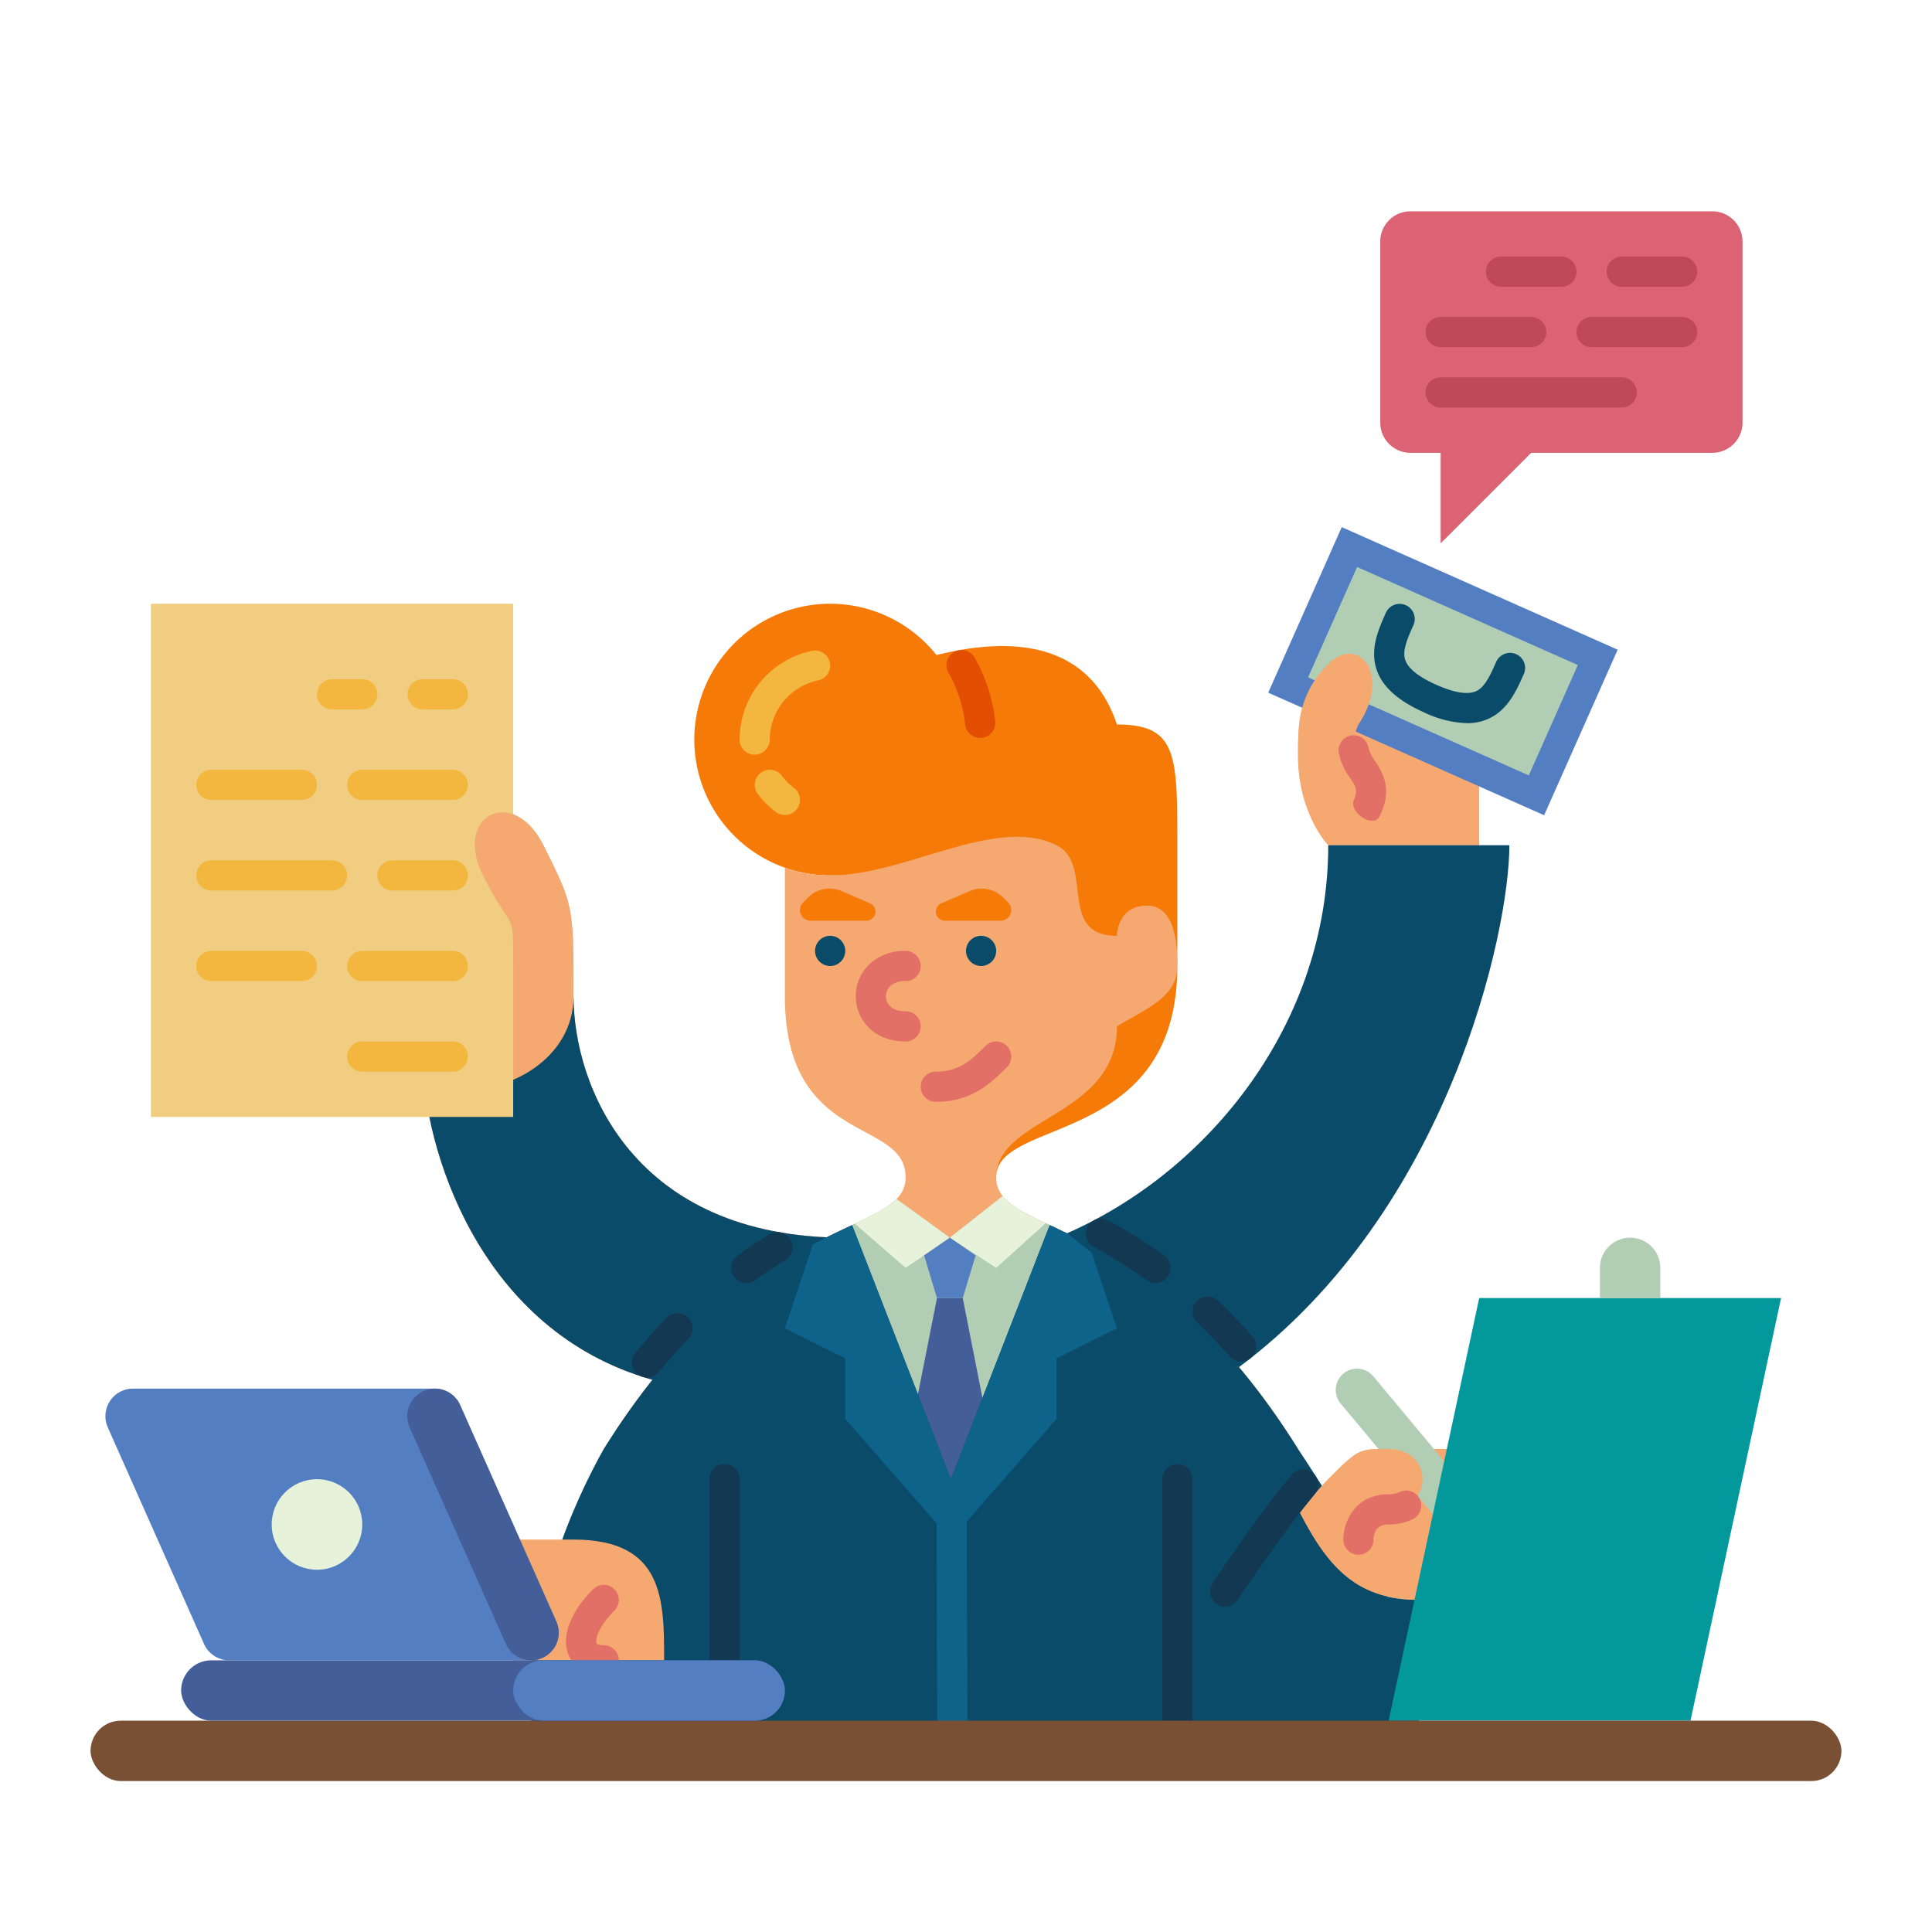
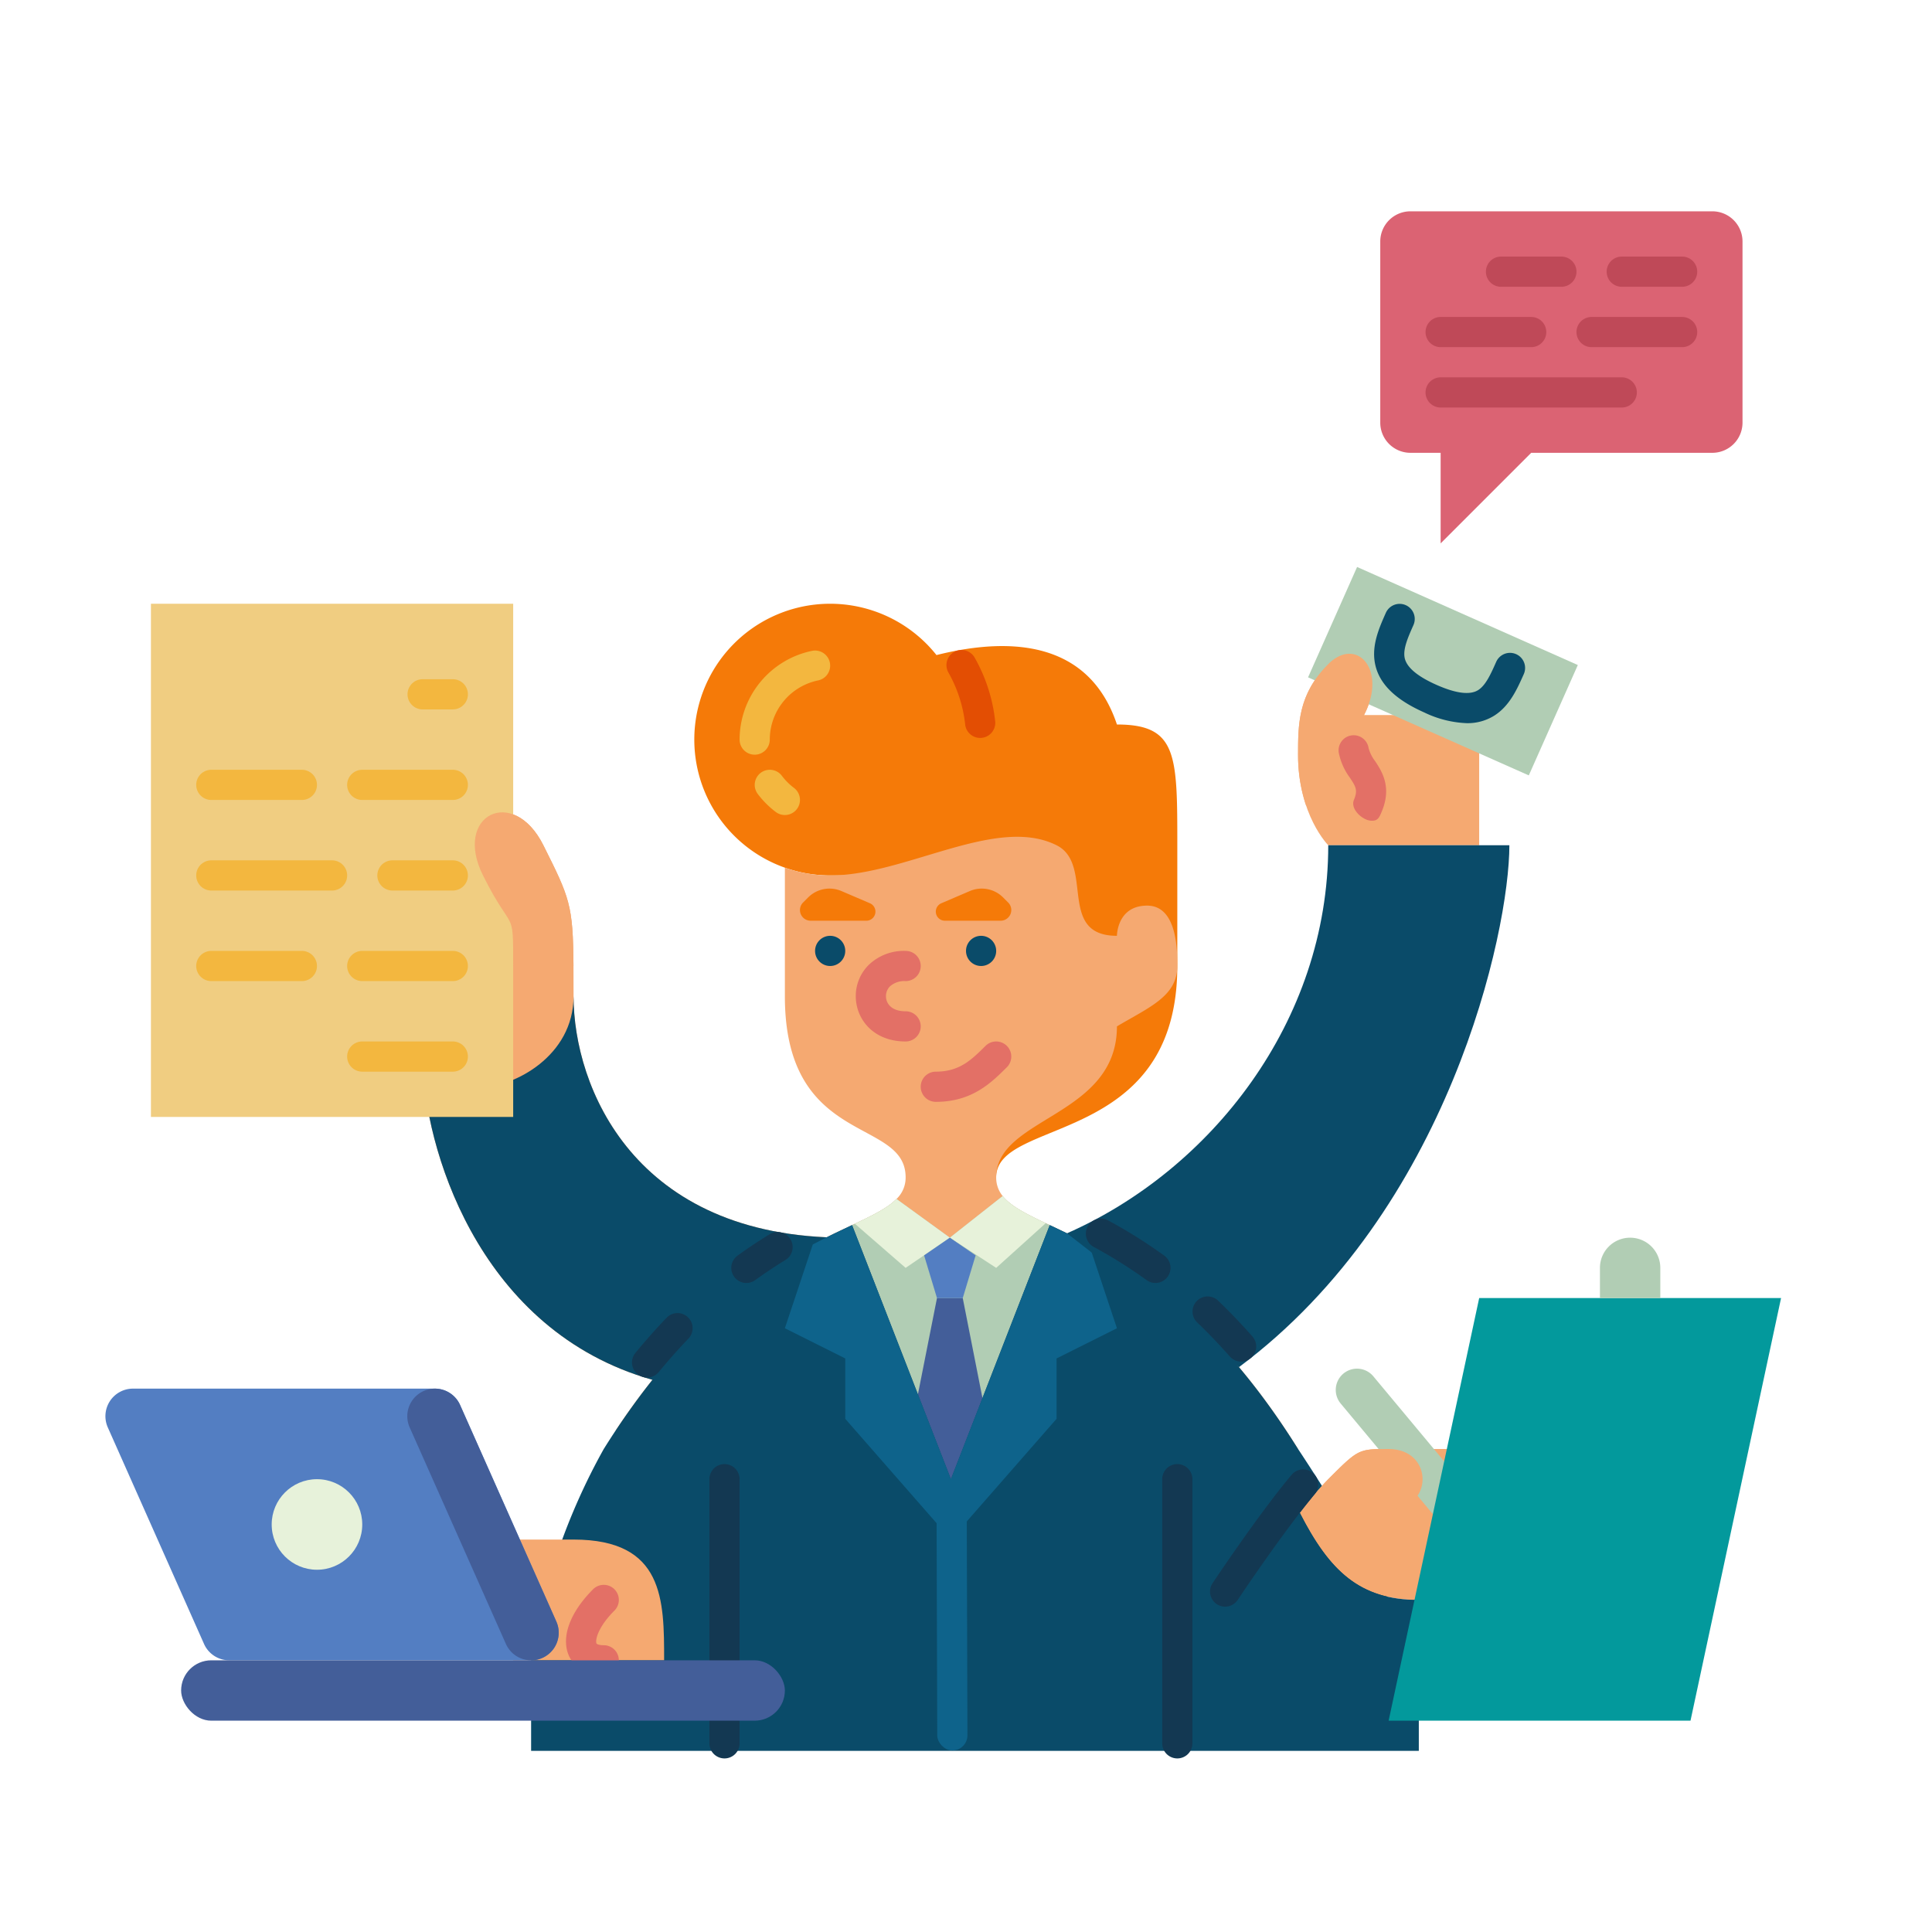
<svg xmlns="http://www.w3.org/2000/svg" height="512" viewBox="0 0 512 512" width="512">
  <g id="Flat">
    <path d="m312 224v32c0 48-48 40-48 56v-80h-44a36 36 0 1 1 28.18-58.4c21.08-5.29 40.73-2.86 47.82 18.4 16 0 16 8 16 32z" fill="#f57a08" />
    <path d="m163.16 379.09c33.12-49.94 65.51-52.19 74.42-61.35a7.778 7.778 0 0 0 2.42-5.74c0-16-32-8-32-48v-34.05a35.874 35.874 0 0 0 12 2.05c20 0 44-16 60-8 10.12 5.06 0 24 16 24 0 0 0-8 8-8s8 12 8 16c0 8-7.35 10.86-16 16 0 24-32 24-32 40a7.666 7.666 0 0 0 1.72 4.96c8.05 10.16 43.17 10.86 78.28 67.04z" fill="#f5a971" />
    <path d="m225.806 324.662q.376-.178.744-.352c4.95-2.35 8.75-4.23 11.03-6.57l14.14 10.26 14-11.04c2.11 2.66 6.07 4.67 11.41 7.2q.523.248 1.063.503v68.504l-51.643-.229z" fill="#b1cdb4" />
    <path d="m255.138 344 7.151 36.275-10.289 18.6-10.874-18.6 7.184-36.275z" fill="#435e99" />
    <path d="m237.58 317.74 14.14 10.26-11.72 8-13.45-11.69c4.95-2.35 8.75-4.23 11.03-6.57z" fill="#e7f2da" />
    <path d="m277.13 324.16-13.13 11.84-12.28-8 14-11.04c2.11 2.66 6.07 4.67 11.41 7.2z" fill="#e7f2da" />
    <path d="m244.897 332.69 3.413 11.31h6.828l3.414-11.31-6.832-4.69z" fill="#537ec2" />
    <path d="m240 276c-8.673 0-13.211-6.037-13.211-12a11.594 11.594 0 0 1 3.507-8.361 13.41 13.41 0 0 1 9.704-3.639 4 4 0 0 1 0 8 5.76 5.76 0 0 0 -4.113 1.361 3.656 3.656 0 0 0 -1.098 2.639c0 1.845 1.365 4 5.211 4a4 4 0 0 1 0 8z" fill="#e37066" />
    <circle cx="220" cy="252" fill="#0a4b69" r="4" />
    <circle cx="260" cy="252" fill="#0a4b69" r="4" />
    <path d="m214.828 244h14.761a2.411 2.411 0 0 0 2.411-2.411 2.411 2.411 0 0 0 -1.461-2.216l-7.561-3.24a8 8 0 0 0 -8.808 1.696l-1.342 1.342a2.828 2.828 0 0 0 -.828 2 2.828 2.828 0 0 0 2.828 2.828z" fill="#f57a08" />
    <path d="m265.172 244h-14.761a2.411 2.411 0 0 1 -2.411-2.411 2.411 2.411 0 0 1 1.461-2.216l7.561-3.24a8 8 0 0 1 8.808 1.696l1.342 1.342a2.828 2.828 0 0 1 .828 2 2.828 2.828 0 0 1 -2.828 2.828z" fill="#f57a08" />
    <path d="m248 292a4 4 0 0 1 0-8c6.283 0 9.434-3.124 13.083-6.74l.102-.101a4 4 0 1 1 5.632 5.682l-.102.101c-4.071 4.036-9.138 9.059-18.714 9.059z" fill="#e37066" />
    <path d="m200 200a4 4 0 0 1 -4-4 24.078 24.078 0 0 1 19.201-23.518 4 4 0 0 1 1.598 7.839 16.052 16.052 0 0 0 -12.799 15.679 4 4 0 0 1 -4 4z" fill="#f3b73f" />
    <path d="m207.997 215.99a3.98 3.98 0 0 1 -2.402-.804 24.139 24.139 0 0 1 -4.782-4.782 4 4 0 1 1 6.393-4.81 16.142 16.142 0 0 0 3.199 3.199 4 4 0 0 1 -2.408 7.196z" fill="#f3b73f" />
    <path d="m259.751 195.561a4.001 4.001 0 0 1 -3.971-3.561 35.754 35.754 0 0 0 -4.441-13.774 4 4 0 1 1 6.961-3.943 43.701 43.701 0 0 1 5.432 16.839 4.006 4.006 0 0 1 -3.98 4.44z" fill="#e34e03" />
    <path d="m392 189.5v34.5h-40s-8-8-8-24c0-8 0-16 8-24 7.49-7.49 15.73 1.46 9.48 13.5z" fill="#f5a971" />
    <path d="m224 328-40 40c-50.45-7.21-68.44-53.37-71.5-80h-7.75v-32h31.25c0-16 0-8-8-24s8-24 16-8c6.99 13.99 7.87 15.75 7.98 32 .02 2.34.02 4.98.02 8 0 24 16 64 72 64z" fill="#f5a971" />
    <path d="m224 328-40 40c-50.45-7.21-68.44-53.37-71.5-80h15.5c8 0 24-8 24-24 0 24 16 64 72 64z" fill="#0a4b69" />
    <path d="m376 424v40h-235.25v-24a167.2 167.2 0 0 1 19.25-56c20.18-32.29 40.36-46.25 55.4-54.21 3.83-2.03 7.33-3.67 10.41-5.12l26.19 67.33 26.19-67.33c3.08 1.45 6.58 3.09 10.41 5.12 15.04 7.96 35.22 21.92 55.4 54.21 0 0 16 24 24 40z" fill="#0a4b69" />
    <path d="m296 352-16 8v16l-28 32-28-32v-16l-16-8 7.4-22.21c3.83-2.03 7.33-3.67 10.41-5.12l26.19 67.33 26.19-67.33c3.08 1.45 6.58 3.09 10.41 5.12z" fill="#0e638b" />
    <path d="m192 466a4 4 0 0 1 -4-4v-70a4 4 0 0 1 8 0v70a4 4 0 0 1 -4 4z" fill="#133852" />
    <path d="m312 466a4 4 0 0 1 -4-4v-70a4 4 0 0 1 8 0v70a4 4 0 0 1 -4 4z" fill="#133852" />
    <path d="m400 384v40h-24c-15.69 0-23.69-7.7-31.54-23.09a101.224 101.224 0 0 1 7.54-8.91c8-8 8-8 16-8z" fill="#f5a971" />
    <path d="m376 424c-15.692 0-23.689-7.695-31.538-23.085l-18.681 26.413 21.827 28.672h20.391z" fill="#0a4b69" />
    <path d="m40 160h96v136h-96z" fill="#f0cd81" />
    <g fill="#f3b73f">
-       <path d="m96 188h-8a4 4 0 0 1 0-8h8a4 4 0 0 1 0 8z" />
      <path d="m120 188h-8a4 4 0 0 1 0-8h8a4 4 0 0 1 0 8z" />
      <path d="m80 212h-24a4 4 0 0 1 0-8h24a4 4 0 0 1 0 8z" />
      <path d="m120 212h-24a4 4 0 0 1 0-8h24a4 4 0 0 1 0 8z" />
      <path d="m88 236h-32a4 4 0 0 1 0-8h32a4 4 0 0 1 0 8z" />
      <path d="m120 236h-16a4 4 0 0 1 0-8h16a4 4 0 0 1 0 8z" />
      <path d="m80 260h-24a4 4 0 0 1 0-8h24a4 4 0 0 1 0 8z" />
      <path d="m120 260h-24a4 4 0 0 1 0-8h24a4 4 0 0 1 0 8z" />
      <path d="m120 284h-24a4 4 0 0 1 0-8h24a4 4 0 0 1 0 8z" />
    </g>
    <path d="m392 416-36.706-44.048a5.634 5.634 0 0 1 .344-7.59 5.634 5.634 0 0 1 8.311.377l36.051 43.261z" fill="#b1cdb4" />
    <path d="m347.609 396.948c1.605-1.953 3.102-3.658 4.391-4.948 8-8 8-8 16-8 12 0 12 16 0 16-8 0-8 8-8 8z" fill="#f5a971" />
-     <path d="m360 412.023a4.02 4.02 0 0 1 -4-4.023c0-4.824 3.196-12 12-12a6.465 6.465 0 0 0 2.865-.581 4 4 0 1 1 3.534 7.177 14.355 14.355 0 0 1 -6.399 1.404c-3.222 0-3.954 2.201-4 4.047a3.979 3.979 0 0 1 -4 3.976z" fill="#e37066" />
    <path d="m448 456h-80l24-112h80z" fill="#03999c" />
    <path d="m432 328a8 8 0 0 1 8 8v8a0 0 0 0 1 0 0h-16a0 0 0 0 1 0 0v-8a8 8 0 0 1 8-8z" fill="#b1cdb4" />
-     <path d="m358.297 137.834h48v80h-48z" fill="#537ec2" transform="matrix(.406 -.914 .914 .406 64.641 455.09)" />
    <path d="m366.298 145.834h32v64h-32z" fill="#b1cdb4" transform="matrix(.406 -.914 .914 .406 64.642 455.091)" />
    <path d="m388.726 191.649a28.411 28.411 0 0 1 -11.298-2.847c-7.876-3.497-12.157-7.824-13.086-13.229-.816-4.747 1.17-9.22 2.922-13.166a4 4 0 1 1 7.312 3.246c-1.417 3.191-2.754 6.205-2.349 8.565.435 2.53 3.277 4.977 8.448 7.272s8.893 2.762 11.06 1.388c2.022-1.282 3.36-4.296 4.777-7.487a4 4 0 1 1 7.312 3.246c-1.751 3.946-3.737 8.418-7.805 10.998a13.305 13.305 0 0 1 -7.292 2.014z" fill="#0a4b69" />
    <path d="m136 408h16c24 0 24 16 24 32h-40z" fill="#f5a971" />
    <path d="m160 444c-4.496 0-7.891-1.971-9.315-5.408-2.005-4.841.42-11.354 6.486-17.42a4 4 0 0 1 5.657 5.657c-4.421 4.421-5.115 7.827-4.752 8.702.081.195.731.47 1.924.47a4 4 0 0 1 0 8z" fill="#e37066" />
    <rect fill="#0e638b" height="72" rx="4" transform="matrix(1 -.003 .003 1 -1.093 .646)" width="8" x="248.092" y="392" />
    <path d="m461.784 64v48a8 8 0 0 1 -8 8h-48l-24 24v-24h-8a8 8 0 0 1 -8-8v-48a8 8 0 0 1 8-8h80a8 8 0 0 1 8 8z" fill="#db6373" />
    <path d="m413.784 76h-16a4 4 0 0 1 0-8h16a4 4 0 0 1 0 8z" fill="#bf4958" />
    <path d="m445.784 76h-16a4 4 0 0 1 0-8h16a4 4 0 0 1 0 8z" fill="#bf4958" />
    <path d="m405.784 92h-24a4 4 0 0 1 0-8h24a4 4 0 0 1 0 8z" fill="#bf4958" />
    <path d="m445.784 92h-24a4 4 0 0 1 0-8h24a4 4 0 0 1 0 8z" fill="#bf4958" />
    <path d="m429.784 108h-48a4 4 0 0 1 0-8h48a4 4 0 0 1 0 8z" fill="#bf4958" />
-     <rect fill="#795033" height="16" rx="8" width="464" x="24" y="456" />
    <path d="m362.5 213.5h-16.36a41.662 41.662 0 0 1 -2.14-13.5c0-8 0-16 8-24s16.86 2.76 8 16c-5.25 11.5 6.5 11.88 2.5 21.5z" fill="#f5a971" />
    <path d="m363.617 217.501a3.99 3.99 0 0 1 -1.534-.307c-2.04-.848-4.125-3.189-3.277-5.229 1.078-2.594.491-3.487-1.079-5.875a16.634 16.634 0 0 1 -2.934-6.575 4 4 0 1 1 7.891-1.316 9.57 9.57 0 0 0 1.728 3.496c1.788 2.718 4.489 6.827 1.782 13.34-.639 1.538-1.009 2.466-2.577 2.466z" fill="#e37066" />
    <path d="m328.34 362.304c55.66-41.464 71.66-115.395 71.66-138.304h-48c0 46.88-31.262 86.129-69.239 102.841z" fill="#0a4b69" />
    <path d="m151.98 256h-15.98c0-16 0-8-8-24s8-24 16-8c6.99 13.99 7.87 15.75 7.98 32z" fill="#f5a971" />
    <path d="m28.568 378.279a7.31 7.31 0 0 1 6.68-10.279h80.001a7.31 7.31 0 0 1 6.68 4.341l25.502 57.38a7.31 7.31 0 0 1 -6.68 10.279h-80.001a7.31 7.31 0 0 1 -6.68-4.341l-25.502-57.38" fill="#537ec2" />
    <path d="m121.929 372.341 25.502 57.38a7.31 7.31 0 0 1 -6.68 10.279h-.001a7.31 7.31 0 0 1 -6.68-4.341l-25.502-57.38a7.31 7.31 0 0 1 6.68-10.279h.001a7.31 7.31 0 0 1 6.68 4.341z" fill="#435e99" />
    <circle cx="84" cy="404" fill="#e7f2da" r="12" />
    <rect fill="#435e99" height="16" rx="8" width="160" x="48" y="440" />
-     <rect fill="#537ec2" height="16" rx="8" width="72" x="136" y="440" />
    <path d="m324.668 425.782a4.001 4.001 0 0 1 -3.325-6.218c.498-.748 12.296-18.425 20.945-28.728a4 4 0 0 1 6.127 5.144c-8.367 9.968-19.927 27.288-20.415 28.02a3.996 3.996 0 0 1 -3.333 1.783z" fill="#133852" />
    <path d="m197.804 340a4 4 0 0 1 -2.35-7.24c2.736-1.982 5.595-3.888 8.498-5.664a4 4 0 1 1 4.175 6.824c-2.727 1.668-5.411 3.457-7.979 5.318a3.982 3.982 0 0 1 -2.343.761z" fill="#133852" />
    <path d="m171.481 365.069a4 4 0 0 1 -3.085-6.542c2.679-3.253 5.455-6.381 8.25-9.295a4 4 0 1 1 5.773 5.538c-2.656 2.769-5.297 5.744-7.848 8.842a3.992 3.992 0 0 1 -3.09 1.458z" fill="#133852" />
    <path d="m328.909 360.831a3.989 3.989 0 0 1 -3.002-1.355c-2.809-3.188-5.726-6.231-8.671-9.047a4 4 0 0 1 5.528-5.782c3.109 2.972 6.186 6.182 9.145 9.54a4 4 0 0 1 -3 6.645z" fill="#133852" />
    <path d="m306.196 340a3.98 3.98 0 0 1 -2.344-.762 125.254 125.254 0 0 0 -13.995-8.78 4 4 0 0 1 3.811-7.034 133.083 133.083 0 0 1 14.878 9.336 4 4 0 0 1 -2.351 7.239z" fill="#133852" />
  </g>
</svg>